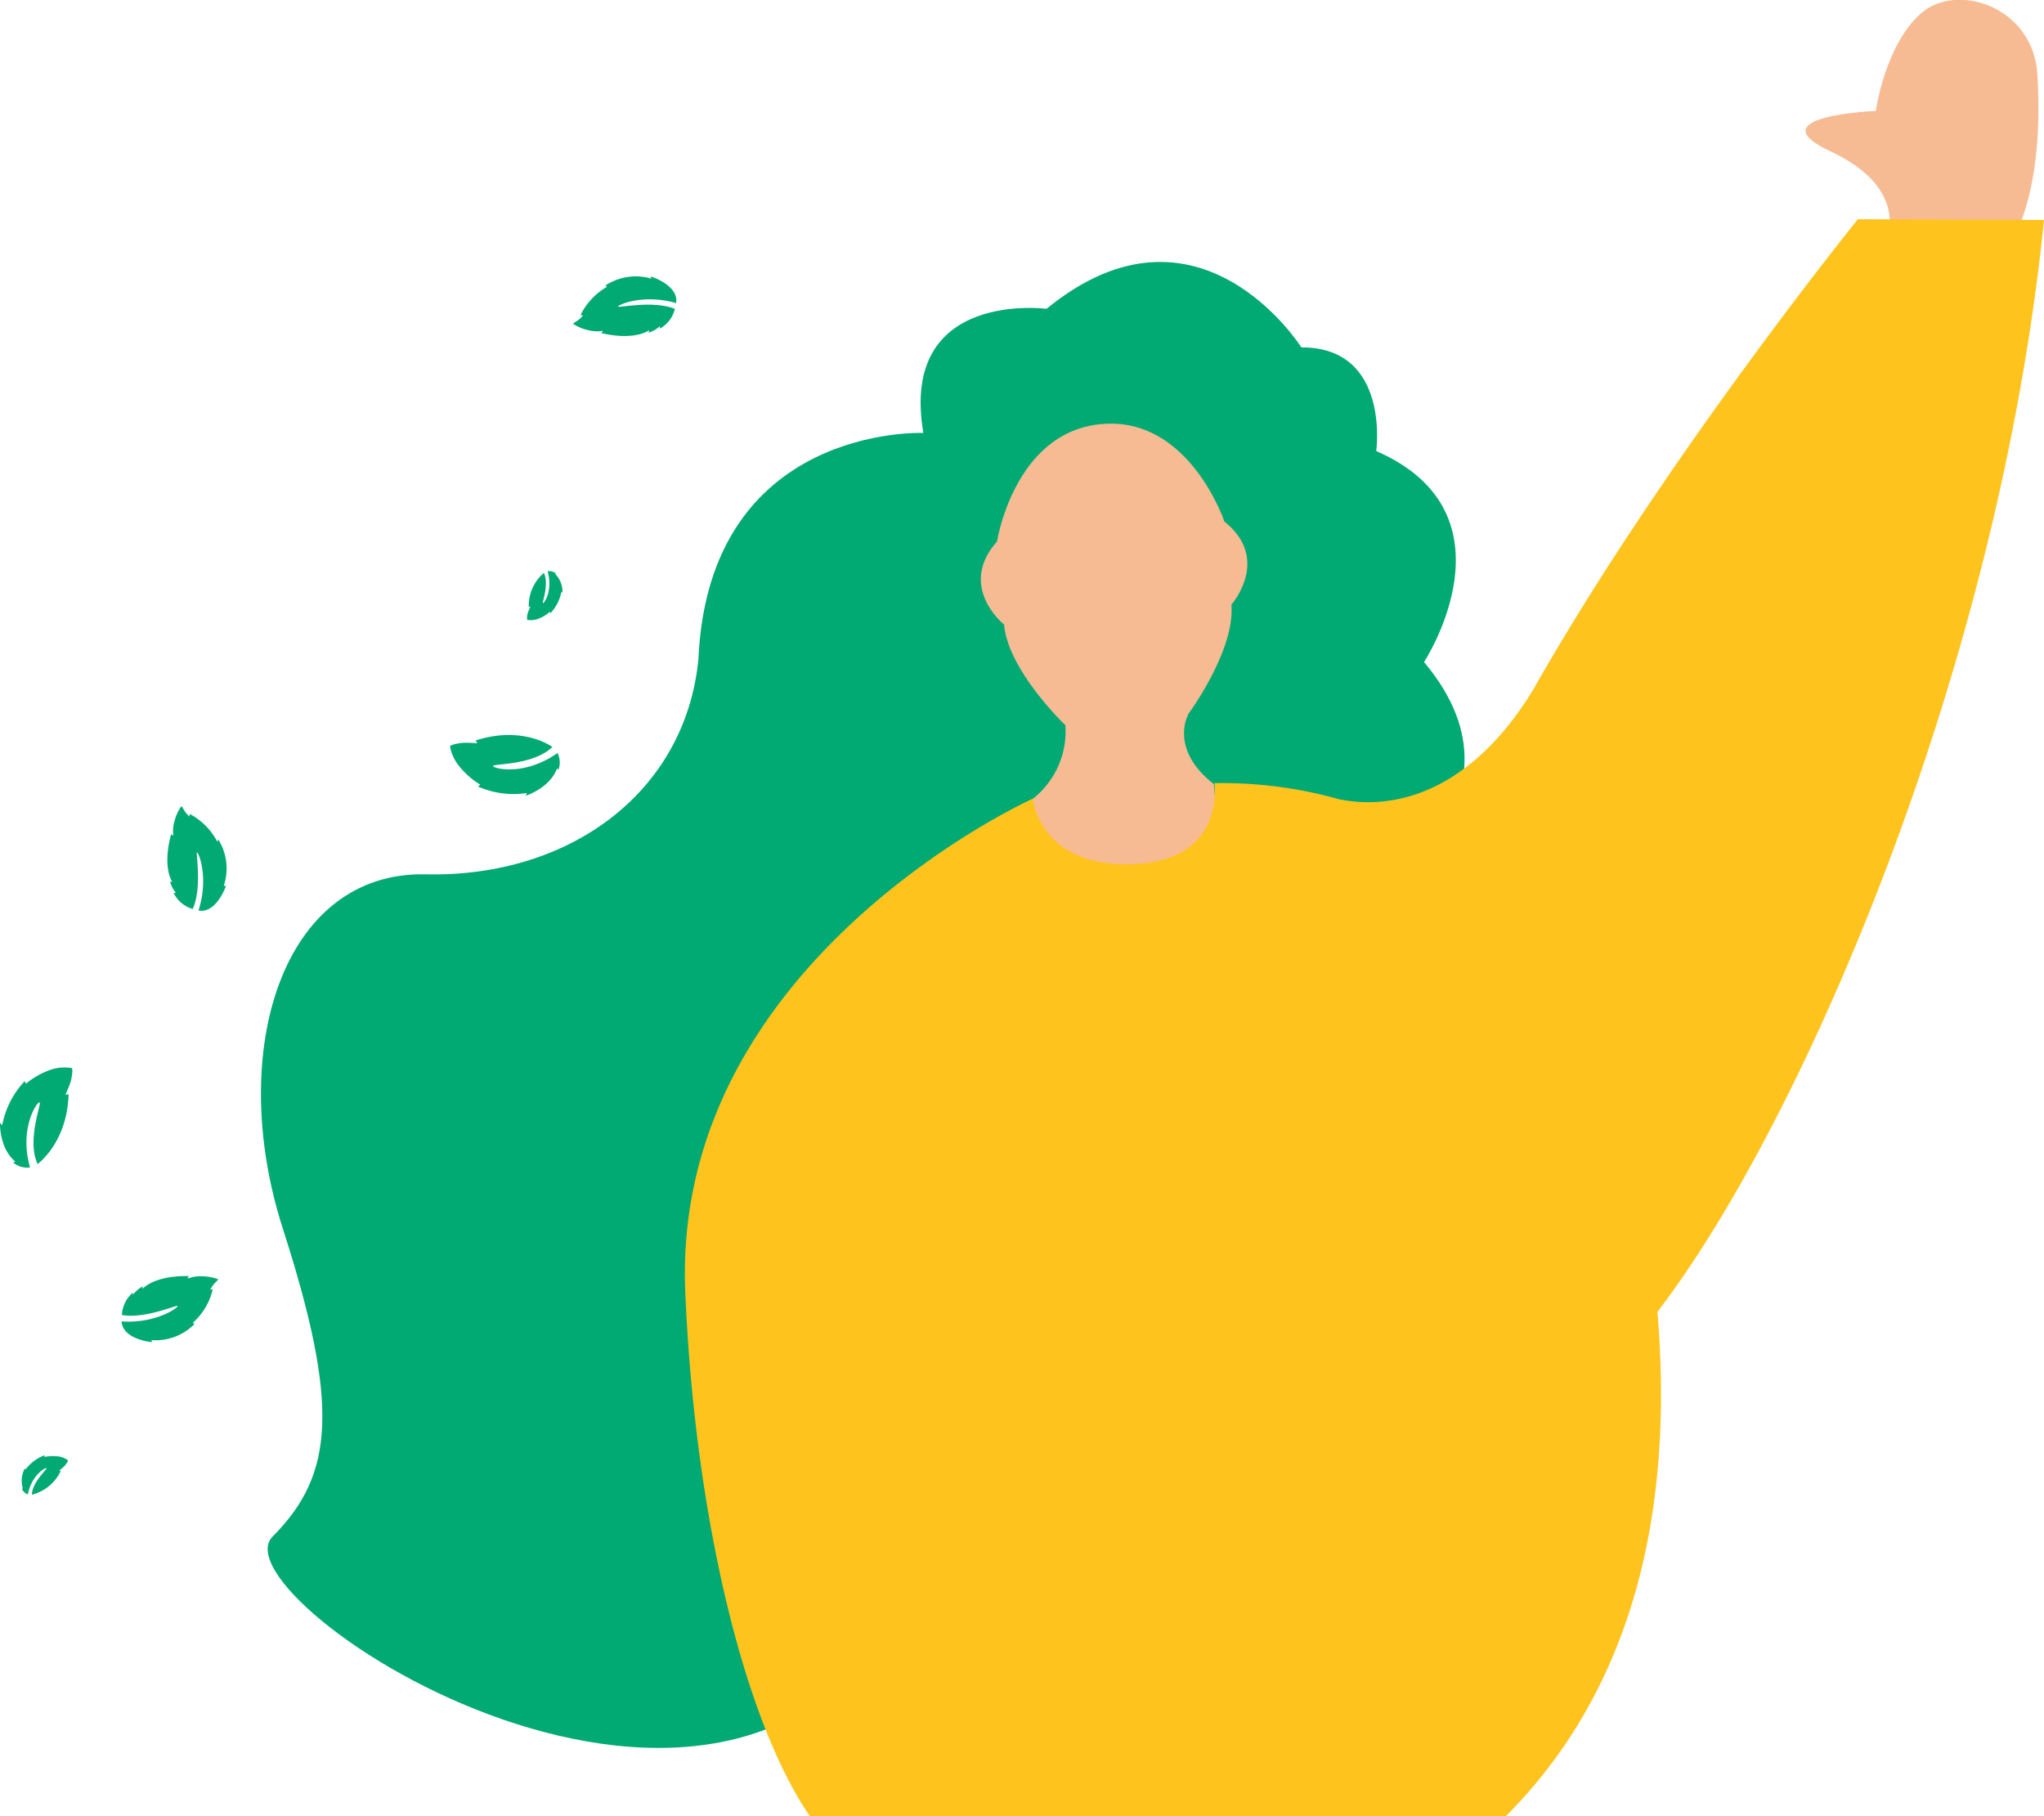
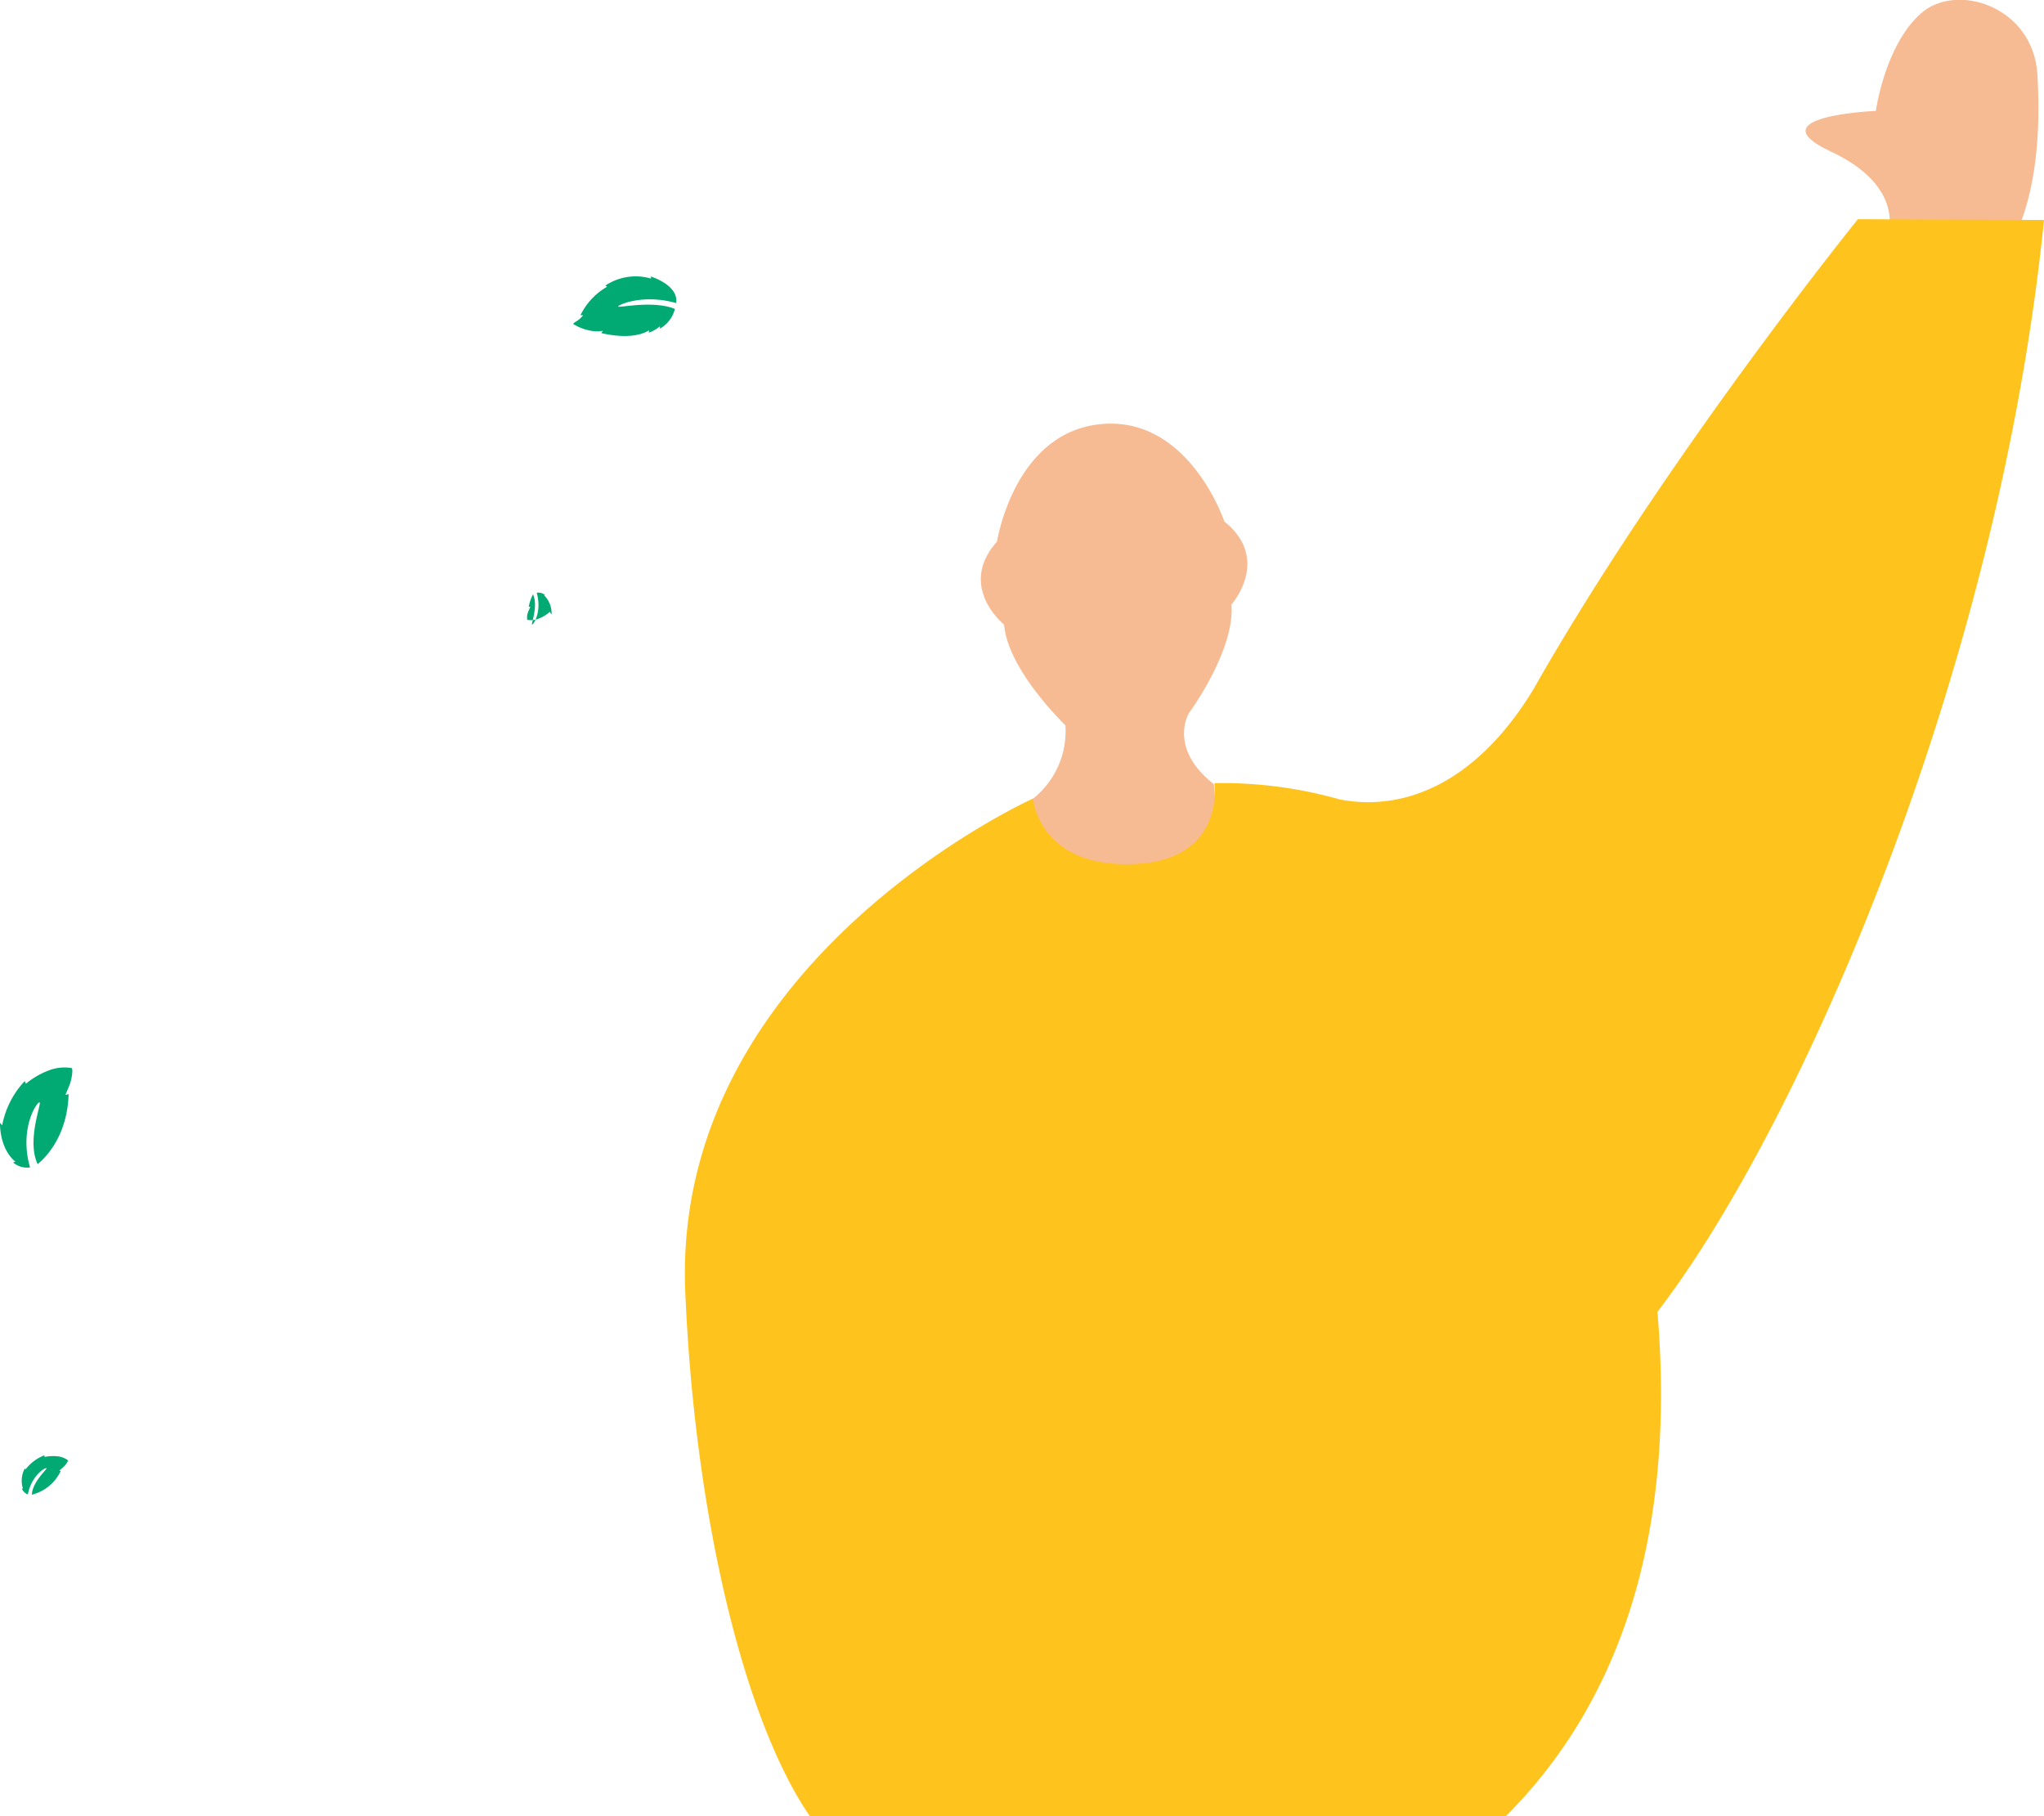
<svg xmlns="http://www.w3.org/2000/svg" viewBox="0 0 241.6 214.65">
  <defs>
    <style>.cls-1{fill:#01a973;}.cls-2{fill:#f6bb93;}.cls-3{fill:#ffc31e;}</style>
  </defs>
  <g id="Calque_2" data-name="Calque 2">
    <g id="Calque_2-2" data-name="Calque 2">
      <g id="Groupe_3326" data-name="Groupe 3326">
        <path id="Tracé_25968" data-name="Tracé 25968" class="cls-1" d="M7.18,173.86,7,173.81s.38-.3.57-.49.49-.6.46-.72a2.43,2.43,0,0,0-1.29-.48,4.92,4.92,0,0,0-1.48.08V172A5.11,5.11,0,0,0,3,173.7l-.06-.16a3.09,3.09,0,0,0-.23,2.4l-.13,0a1.24,1.24,0,0,0,.71.69c.46-2.33,2.12-3.22,2.21-3.1s-1.68,1.62-1.73,3.13A5.15,5.15,0,0,0,7.18,173.86Z" />
-         <path id="Tracé_25969" data-name="Tracé 25969" class="cls-1" d="M62.5,71.72l.19,0s-.21.44-.29.69a1.68,1.68,0,0,0-.08.85,2.46,2.46,0,0,0,1.37-.15A4.47,4.47,0,0,0,65,72.31l.07.16a5.14,5.14,0,0,0,1.29-2.54l.13.12a3.06,3.06,0,0,0-.89-2.24l.13,0a1.19,1.19,0,0,0-1-.29c.65,2.28-.42,3.82-.55,3.76s.75-2.21.11-3.57A5.11,5.11,0,0,0,62.5,71.72Z" />
-         <path id="Tracé_25970" data-name="Tracé 25970" class="cls-1" d="M22.78,107.44a3.71,3.71,0,0,1-2.26-1.9l.28,0a3.69,3.69,0,0,1-.71-1.36l.29.07s-1.24-1.62-.15-5.67l.26.21A4.17,4.17,0,0,1,20.64,97a5.26,5.26,0,0,1,.78-1.69c.12,0,.26.34.43.6a3.13,3.13,0,0,0,.56.59v-.3a7.71,7.71,0,0,1,3.26,3.26l.15-.21a6.46,6.46,0,0,1,.63,5.45l.26,0s-1.1,3.29-3.25,2.92c1.26-3.9,0-6.9-.17-6.87S23.92,104.89,22.78,107.44Z" />
+         <path id="Tracé_25969" data-name="Tracé 25969" class="cls-1" d="M62.5,71.72l.19,0s-.21.44-.29.69a1.68,1.68,0,0,0-.08.85,2.46,2.46,0,0,0,1.37-.15A4.47,4.47,0,0,0,65,72.31l.07.16l.13.12a3.06,3.06,0,0,0-.89-2.24l.13,0a1.19,1.19,0,0,0-1-.29c.65,2.28-.42,3.82-.55,3.76s.75-2.21.11-3.57A5.11,5.11,0,0,0,62.5,71.72Z" />
        <path id="Tracé_25971" data-name="Tracé 25971" class="cls-1" d="M8.11,129.32l-.38.08s.41-.91.58-1.43.34-1.54.17-1.73a5.14,5.14,0,0,0-2.8.31,9.46,9.46,0,0,0-2.62,1.54l-.14-.31A10.45,10.45,0,0,0,.26,133L0,132.72s-.11,3,1.82,4.58l-.27.09a2.5,2.5,0,0,0,2,.59c-1.33-4.66.87-7.83,1.13-7.69s-1.55,4.51-.23,7.3C4.4,137.59,7.94,135.13,8.11,129.32Z" />
-         <path id="Tracé_25972" data-name="Tracé 25972" class="cls-1" d="M56.22,87.52l.2.33s-1-.08-1.54-.06-1.56.2-1.69.42a5.16,5.16,0,0,0,1.24,2.53,9.49,9.49,0,0,0,2.33,2l-.25.23a10.44,10.44,0,0,0,5.76.76l-.13.32s2.86-.89,3.71-3.25L66,91a2.5,2.5,0,0,0-.1-2c-4,2.82-7.66,1.81-7.62,1.53s4.77-.06,7-2.24C65.25,88.23,61.75,85.72,56.22,87.52Z" />
        <path id="Tracé_25973" data-name="Tracé 25973" class="cls-1" d="M79.77,36.51A3.65,3.65,0,0,1,78,38.84v-.28a3.75,3.75,0,0,1-1.33.76l.06-.3s-1.58,1.29-5.66.35l.2-.27a4.21,4.21,0,0,1-1.8-.09,5.4,5.4,0,0,1-1.71-.72c0-.12.33-.27.58-.45a3.18,3.18,0,0,0,.58-.58h-.31a7.83,7.83,0,0,1,3.15-3.37l-.21-.14a6.49,6.49,0,0,1,5.42-.82l-.05-.25s3.32,1,3,3.14c-3.93-1.12-6.89.22-6.85.41S77.18,35.46,79.77,36.51Z" />
-         <path id="Tracé_25974" data-name="Tracé 25974" class="cls-1" d="M14.41,155.42a3.7,3.7,0,0,1,1.3-2.65l0,.27a4,4,0,0,1,1.14-1v.3s1.28-1.59,5.46-1.52l-.14.31a4.19,4.19,0,0,1,1.78-.28,5.64,5.64,0,0,1,1.82.34c0,.13-.27.34-.47.56a3.52,3.52,0,0,0-.44.69l.29-.07a7.67,7.67,0,0,1-2.38,4l.24.1a6.47,6.47,0,0,1-5.13,1.92l.1.24s-3.46-.27-3.61-2.45c4.08.28,6.7-1.64,6.63-1.82S17.16,155.91,14.41,155.42Z" />
-         <path id="Tracé_25975" data-name="Tracé 25975" class="cls-1" d="M97.72,145.07c3.94-45.65,13.71-13.55,13.71-13.55,6-14.8,28-36,28-36l21,11.84s22.16-12.12,7.89-29.11c0,0,11.46-17.47-5.65-24.94,0,0,1.7-12.28-8.85-12.25,0,0-12.14-19.28-30.12-4.56,0,0-17.45-2.31-14.56,14.67,0,0-25.35-1.08-26.59,26.77C81,93.66,67.31,103.72,50.32,103.34s-23.6,21-16.89,41.87,6.09,29.09-1.2,36.39,54.66,48.13,75.26,6.66S97.72,145.07,97.72,145.07Z" />
        <path class="cls-2" d="M140.41,84.46s5.6-7.54,5.14-13c0,0,4.75-5.35-.83-9.82,0,0-4.16-12.44-14.51-11.52S117.85,64,117.85,64c-4.75,5.35.83,9.82.83,9.82.46,5.42,7.25,11.9,7.25,11.9h0a10.19,10.19,0,0,1-3.88,8.72h0l1.53,14.37,21.09-2.13-1.19-14c-5.25-4.09-3.09-8.1-3.07-8.13Z" />
        <path id="Tracé_25979" data-name="Tracé 25979" class="cls-2" d="M223.11,27.91s2.31-5.79-6.71-10,5.32-4.8,5.32-4.8,1.06-7.71,5.3-11.5,13.32-.83,13.8,7.19c1,16.38-4.33,21.74-4.33,21.74Z" />
        <path class="cls-3" d="M95.72,214.65H178c12.15-12.18,20.31-30.89,17.91-59.6l.63-.84C213.1,132.16,236.2,79.37,241.6,26l-22-.09S196.71,54.24,181.3,81.38l0,0c-7.06,11.7-15.88,14.52-23,13.09a51.09,51.09,0,0,0-14.76-1.91s1.37,9.22-9.69,9.57-11.74-7.7-11.74-7.75h0S79.34,113.59,81,152.71C82.1,178.87,87.87,203.22,95.72,214.65Z" />
      </g>
    </g>
  </g>
</svg>